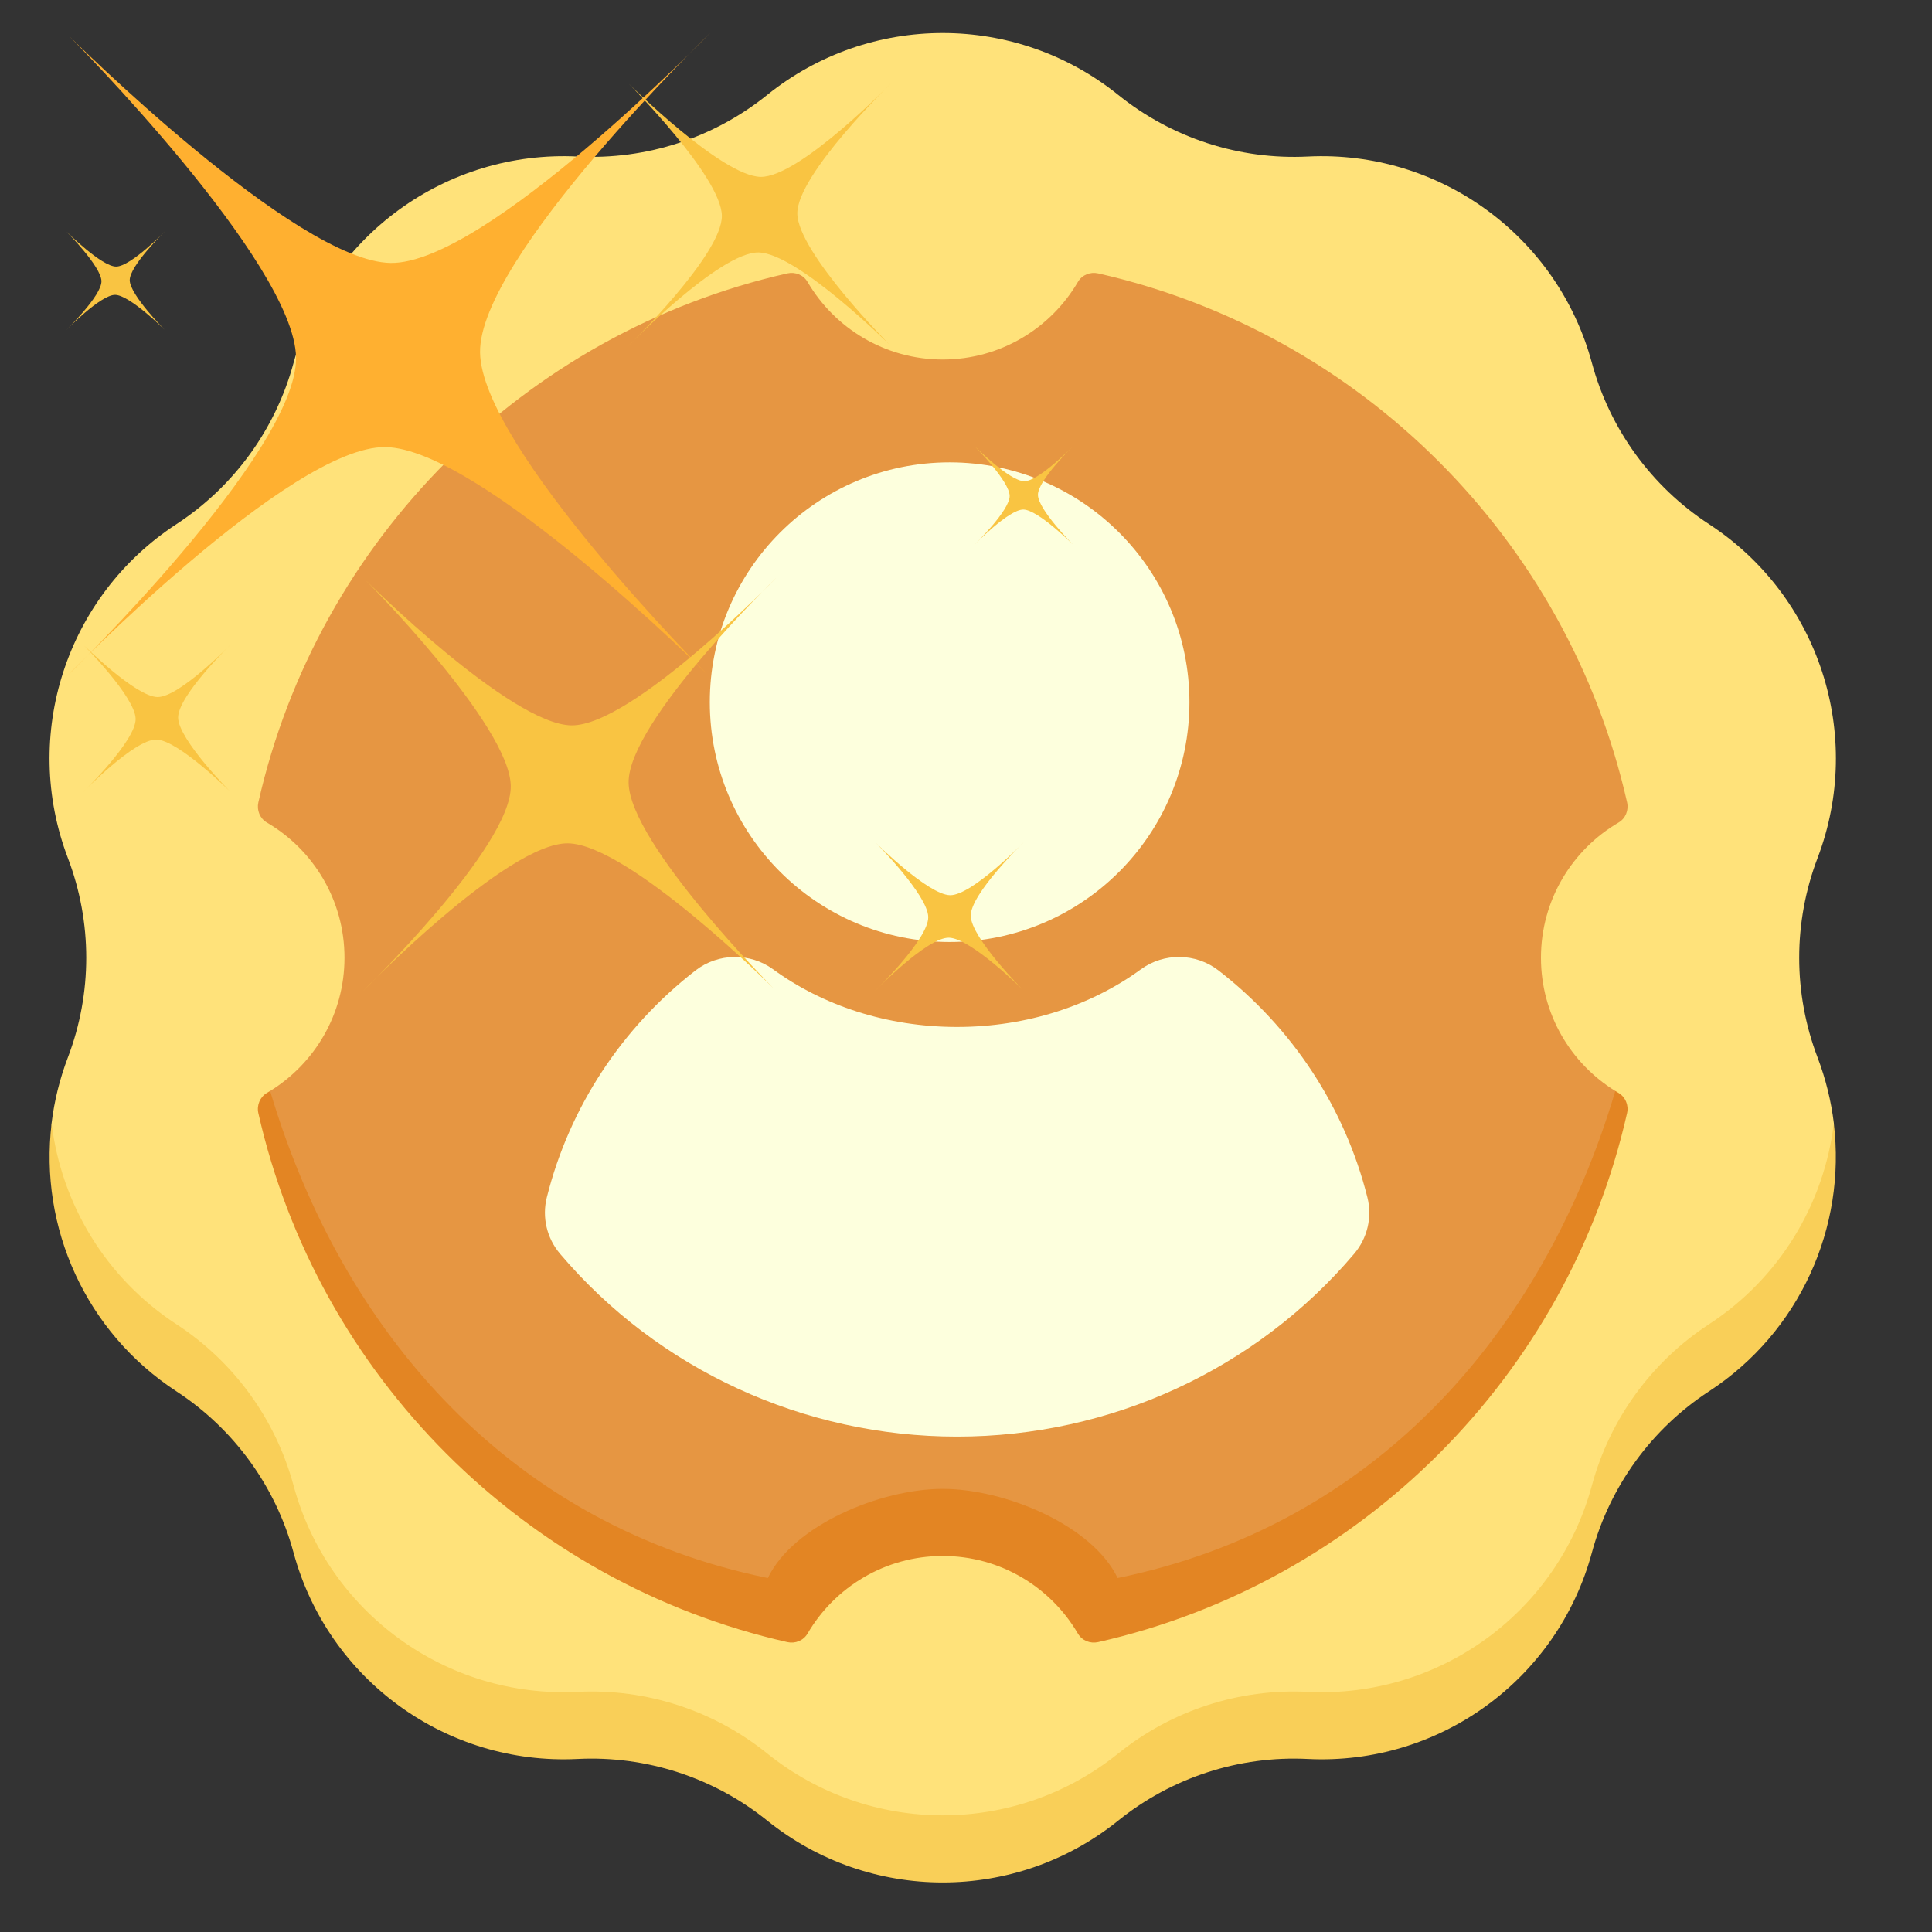
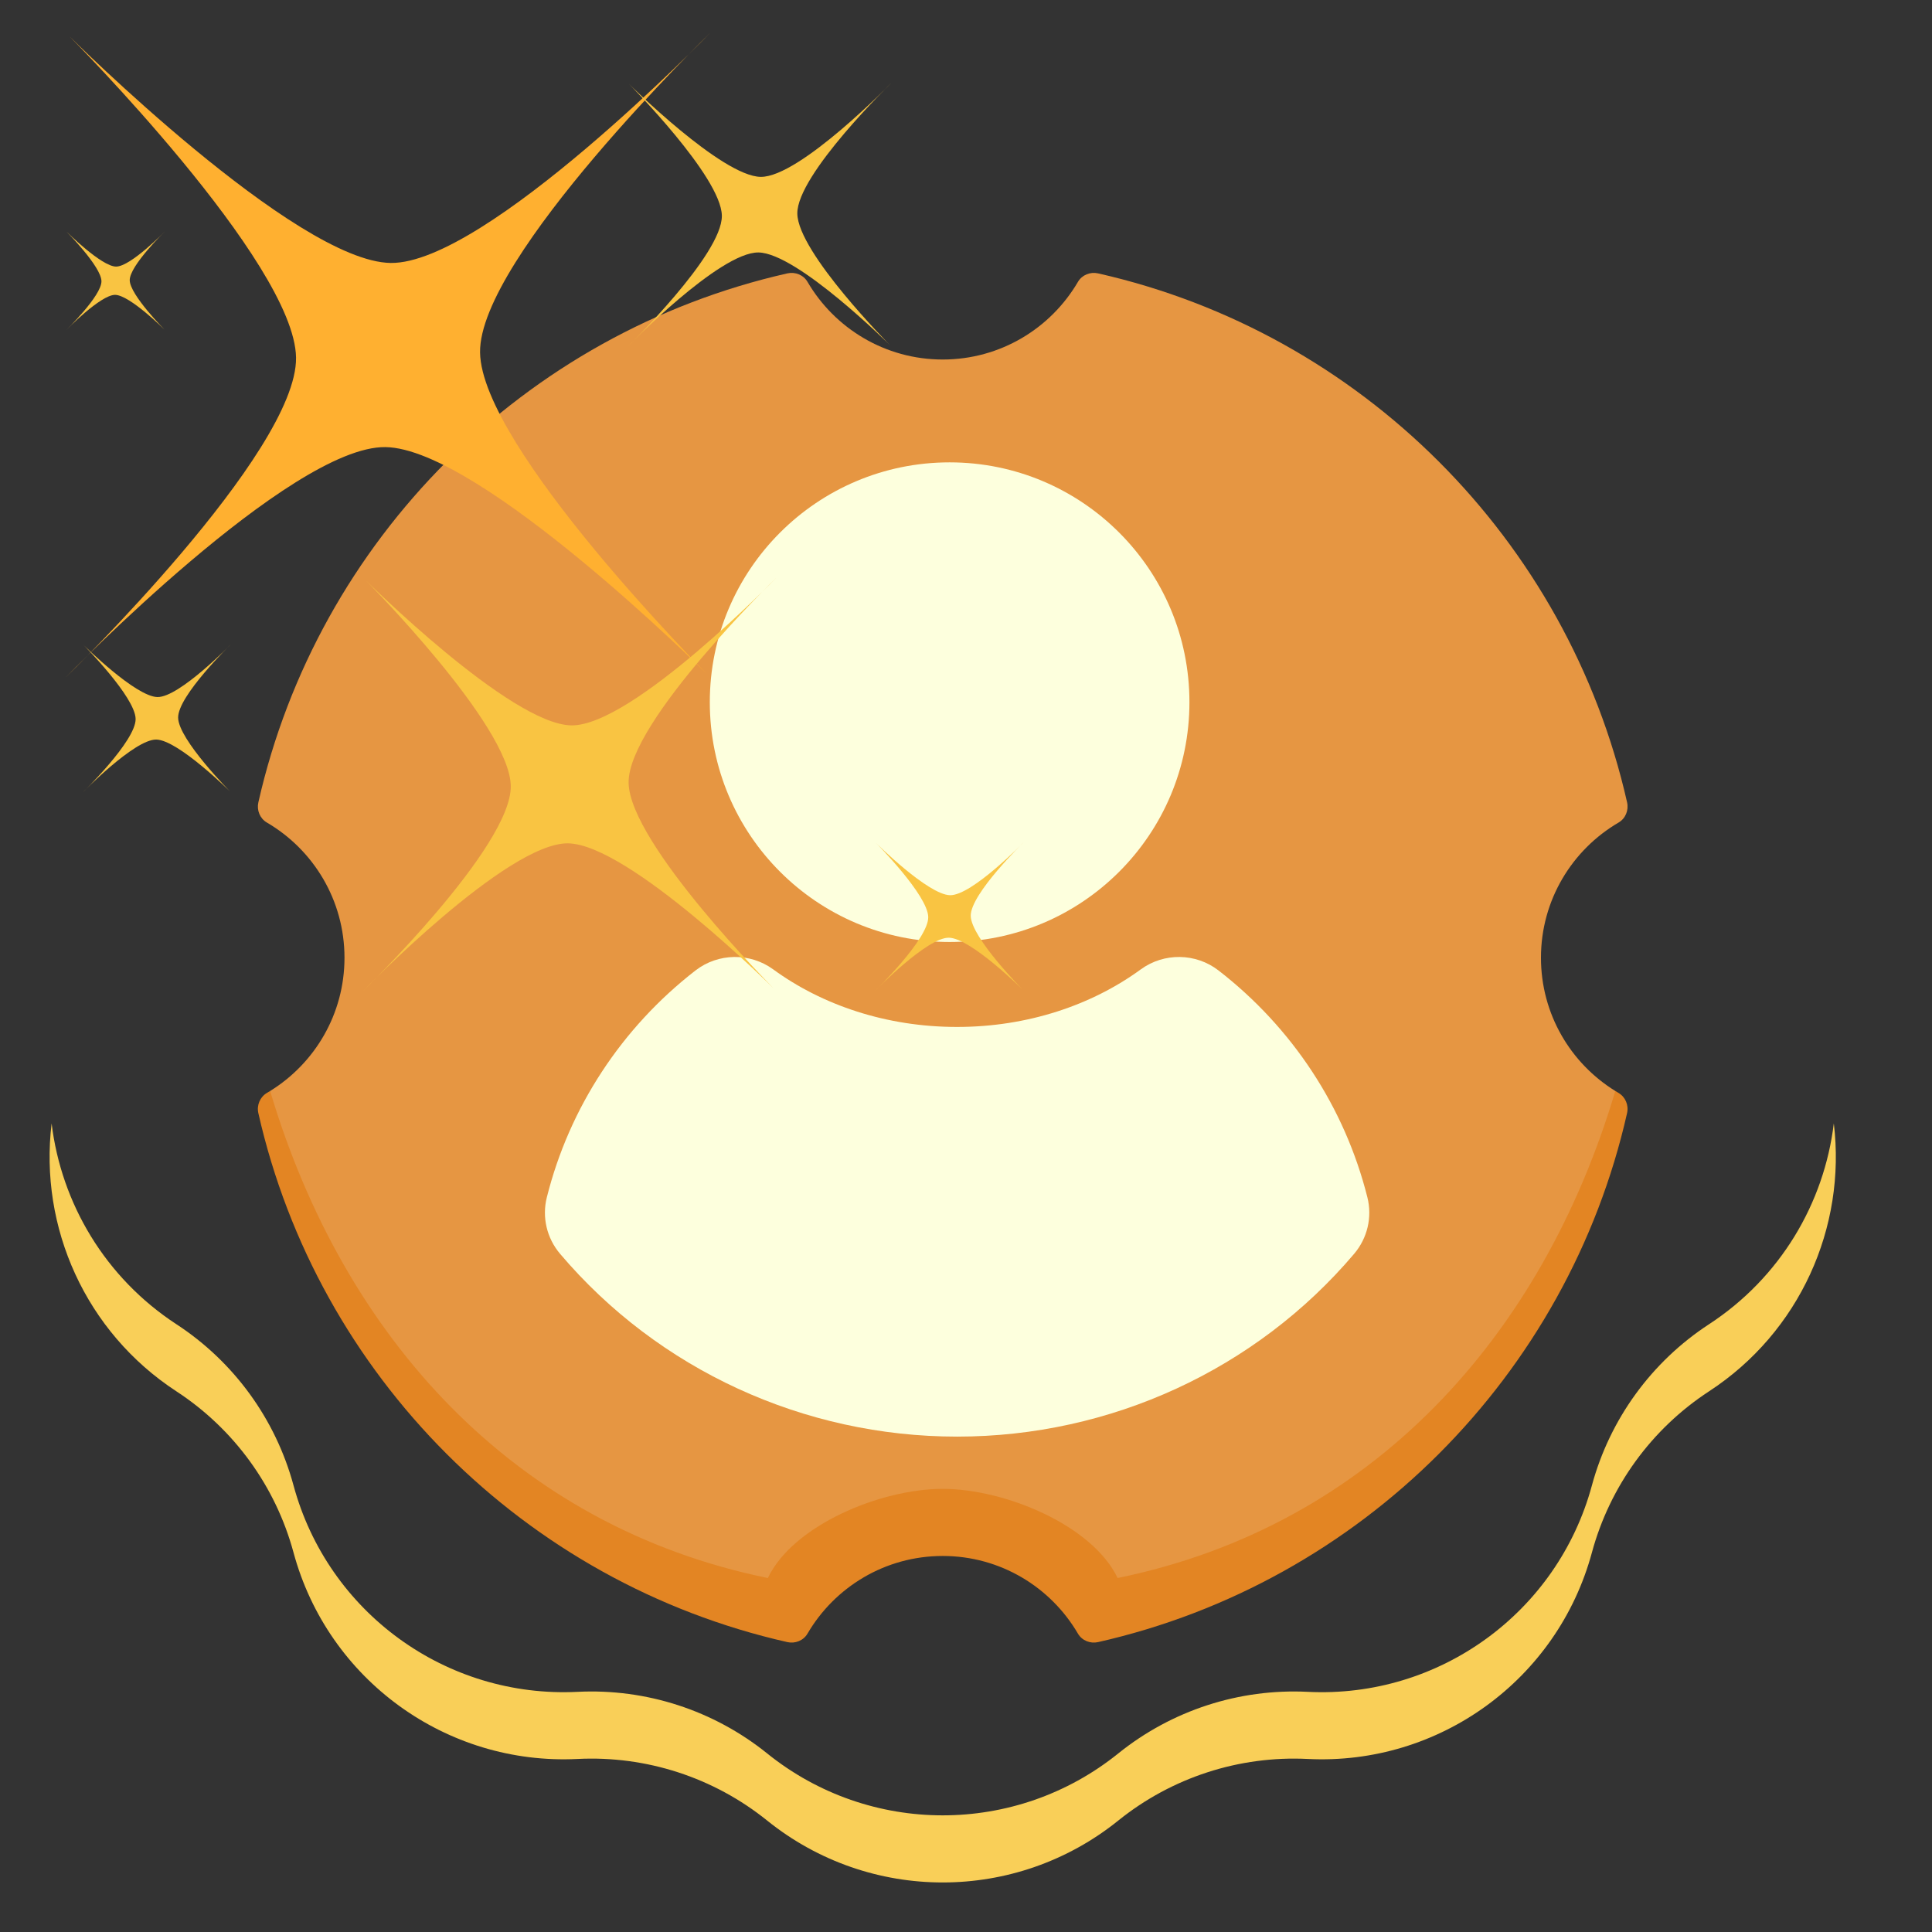
<svg xmlns="http://www.w3.org/2000/svg" width="117px" height="117px" viewBox="0 0 117 117" version="1.1">
  <rect x="0" y="0" width="117" height="117" fill="#333333" stroke="none" />
  <title>4</title>
  <g id="4" stroke="none" stroke-width="1" fill="none" fill-rule="evenodd">
    <g id="badge-(1)" transform="translate(3, 2)" fill-rule="nonzero">
-       <path d="M107.069,62.034 C107.568,63.346 107.895,64.688 108.058,66.032 C108.058,66.032 108.178,75.714 100.497,80.29 C97.015,82.564 94.491,86.038 93.404,90.053 C91.322,97.746 84.161,102.949 76.2,102.552 C72.047,102.345 67.962,103.672 64.723,106.281 C58.516,111.282 49.665,111.282 43.458,106.281 C40.219,103.672 36.134,102.345 31.981,102.552 C24.02,102.949 16.859,97.746 14.777,90.053 C13.69,86.038 11.166,82.564 7.684,80.29 C0,73.739 0.122,66.032 0.122,66.032 C0.285,64.688 0.612,63.346 1.112,62.034 C2.593,58.148 2.593,53.853 1.112,49.966 C-1.725,42.518 1.01,34.1 7.684,29.742 C11.166,27.468 13.69,23.993 14.777,19.979 C16.859,12.285 24.02,7.082 31.981,7.479 C36.134,7.686 40.219,6.359 43.458,3.75 C49.665,-1.25 58.516,-1.25 64.723,3.75 C67.962,6.359 72.047,7.686 76.2,7.479 C84.161,7.082 91.322,12.285 93.404,19.979 C94.491,23.993 97.015,27.468 100.497,29.742 C107.171,34.1 109.906,42.518 107.069,49.966 C105.588,53.853 105.588,58.148 107.069,62.034 Z" id="Path" fill="#FFE27A" />
      <path d="M100.497,78.194 C97.015,80.468 94.491,83.943 93.404,87.957 C91.322,95.65 84.16,100.853 76.2,100.456 C72.046,100.249 67.961,101.577 64.723,104.185 C58.516,109.186 49.664,109.186 43.457,104.185 C40.219,101.576 36.134,100.249 31.98,100.456 C24.02,100.853 16.859,95.65 14.776,87.957 C13.69,83.943 11.165,80.468 7.683,78.194 C3.376,75.381 0.712,70.876 0.126,66.032 C-0.636,72.322 2.185,78.668 7.683,82.258 C11.165,84.532 13.69,88.007 14.776,92.021 C16.859,99.715 24.02,104.918 31.98,104.521 C36.134,104.314 40.219,105.641 43.457,108.25 C49.664,113.25 58.516,113.25 64.723,108.25 C67.961,105.641 72.046,104.314 76.2,104.521 C84.16,104.918 91.322,99.715 93.404,92.021 C94.491,88.007 97.015,84.532 100.497,82.258 C105.995,78.668 108.816,72.322 108.054,66.032 C107.468,70.876 104.805,75.381 100.497,78.194 Z" id="Path" fill="#F9CF58" />
      <path d="M90.319,56 C90.319,52.507 92.208,49.456 95.02,47.812 C95.442,47.566 95.642,47.066 95.535,46.59 C91.937,30.679 79.412,18.153 63.501,14.556 C63.024,14.448 62.525,14.648 62.279,15.07 C60.634,17.882 57.583,19.772 54.09,19.772 C50.598,19.772 47.547,17.882 45.902,15.07 C45.656,14.648 45.157,14.448 44.68,14.556 C28.769,18.153 16.243,30.679 12.646,46.59 C12.538,47.066 12.739,47.565 13.161,47.812 C15.973,49.456 17.862,52.507 17.862,56 C17.862,59.41 16.062,62.398 13.36,64.068 L13.278,65.724 C17.661,80.384 28.932,92.264 45.532,95.659 C47.057,92.466 50.316,90.259 54.09,90.259 C57.865,90.259 61.123,92.466 62.648,95.659 C79.248,92.264 90.601,81.161 95.021,65.547 L94.821,64.068 C92.119,62.399 90.319,59.41 90.319,56 Z" id="Path" fill="#E69642" />
      <path d="M64.681,93.563 C63.156,90.37 57.865,88.164 54.09,88.164 C50.316,88.164 45.025,90.37 43.5,93.563 C28.111,90.416 17.785,78.95 13.359,64.068 C13.296,64.107 13.233,64.145 13.17,64.182 C12.745,64.432 12.537,64.929 12.645,65.409 C16.243,81.321 28.768,93.847 44.68,97.444 C45.156,97.552 45.656,97.352 45.902,96.93 C47.546,94.118 50.597,92.228 54.09,92.228 C57.583,92.228 60.634,94.118 62.278,96.93 C62.525,97.352 63.024,97.552 63.5,97.444 C79.412,93.847 91.937,81.321 95.534,65.409 C95.643,64.929 95.435,64.431 95.01,64.182 C94.947,64.145 94.883,64.107 94.821,64.068 C90.395,78.95 80.069,90.416 64.681,93.563 L64.681,93.563 Z" id="Path" fill="#E38523" />
    </g>
    <g id="user-(1)" transform="translate(33, 28)" fill="#FDFFDD" fill-rule="nonzero">
      <g id="Group">
        <path d="M49.808,44.511 C50.109,45.711 49.811,46.981 49.005,47.93 C43.058,54.945 34.25,59 24.962,59 C15.674,59 6.865,54.945 0.918,47.93 C0.112,46.981 -0.186,45.711 0.115,44.511 C1.478,39.071 4.649,34.234 9.124,30.766 C10.496,29.708 12.417,29.681 13.819,30.7 C16.793,32.874 20.692,34.191 24.955,34.191 C29.219,34.191 33.116,32.874 36.091,30.7 C37.494,29.681 39.415,29.708 40.787,30.766 C45.266,34.232 48.441,39.069 49.808,44.511 Z" id="Path" />
        <circle id="Oval" cx="24.508" cy="14.523" r="14.523" />
      </g>
    </g>
    <g id="sparkling" transform="translate(34.5, 31) scale(-1, -1) translate(-34.5, -31)translate(4, 2)" fill-rule="nonzero">
      <path d="M22.208,19.202 C22.208,19.202 35.847,32.897 35.928,38.655 C36.009,44.413 22,58 22,58 C22,58 35.585,43.996 41.342,44.076 C47.099,44.157 60.792,57.798 60.792,57.798 C60.792,57.798 47.153,44.103 47.072,38.345 C46.991,32.587 61,19 61,19 C61,19 47.415,33.004 41.658,32.924 C35.901,32.843 22.208,19.202 22.208,19.202 Z" id="Path" fill="#FFB030" />
      <path d="M3.048,0.048 C3.048,0.048 6.192,3.206 6.213,4.537 C6.233,5.869 3,9 3,9 C3,9 6.138,5.767 7.463,5.787 C8.794,5.808 11.952,8.952 11.952,8.952 C11.952,8.952 8.808,5.794 8.787,4.463 C8.767,3.131 12,0 12,0 C12,0 8.862,3.233 7.537,3.213 C6.206,3.192 3.048,0.048 3.048,0.048 Z" id="Path" fill="#F9C442" />
      <path d="M51.048,12.048 C51.048,12.048 54.192,15.206 54.213,16.537 C54.233,17.869 51,21 51,21 C51,21 54.138,17.767 55.463,17.787 C56.794,17.808 59.952,20.952 59.952,20.952 C59.952,20.952 56.808,17.794 56.787,16.463 C56.767,15.131 60,12 60,12 C60,12 56.862,15.233 55.537,15.213 C54.213,15.192 51.048,12.048 51.048,12.048 L51.048,12.048 Z" id="Path" fill="#F9C442" />
-       <path d="M0.037,27.037 C0.037,27.037 2.132,29.144 2.144,30.028 C2.157,30.911 0,33 0,33 C0,33 2.089,30.85 2.972,30.856 C3.856,30.868 5.963,32.963 5.963,32.963 C5.963,32.963 3.868,30.856 3.856,29.972 C3.843,29.089 6,27 6,27 C6,27 3.911,29.15 3.028,29.144 C2.144,29.132 0.037,27.037 0.037,27.037 Z" id="Path" fill="#F9C442" />
      <path d="M55.037,40.037 C55.037,40.037 57.132,42.144 57.144,43.028 C57.157,43.911 55,46 55,46 C55,46 57.089,43.85 57.972,43.856 C58.856,43.862 60.963,45.963 60.963,45.963 C60.963,45.963 58.868,43.856 58.856,42.972 C58.843,42.089 61,40 61,40 C61,40 58.911,42.15 58.028,42.144 C57.144,42.132 55.037,40.037 55.037,40.037 Z" id="Path" fill="#F9C442" />
-       <path d="M18.134,0.127 C18.134,0.127 26.879,8.908 26.932,12.597 C26.986,16.287 18,25 18,25 C18,25 26.711,16.018 30.399,16.072 C34.088,16.126 42.866,24.873 42.866,24.873 C42.866,24.873 34.121,16.092 34.068,12.403 C34.014,8.713 43,0 43,0 C43,0 34.289,8.982 30.601,8.928 C26.912,8.874 18.134,0.127 18.134,0.127 L18.134,0.127 Z" id="Path" fill="#F9C442" />
+       <path d="M18.134,0.127 C18.134,0.127 26.879,8.908 26.932,12.597 C26.986,16.287 18,25 18,25 C18,25 26.711,16.018 30.399,16.072 C34.088,16.126 42.866,24.873 42.866,24.873 C42.866,24.873 34.121,16.092 34.068,12.403 C34.014,8.713 43,0 43,0 C43,0 34.289,8.982 30.601,8.928 C26.912,8.874 18.134,0.127 18.134,0.127 L18.134,0.127 " id="Path" fill="#F9C442" />
      <path d="M11.09,39.084 C11.09,39.084 16.683,44.698 16.715,47.064 C16.747,49.431 11,55 11,55 C11,55 16.573,49.257 18.933,49.289 C21.292,49.322 26.91,54.916 26.91,54.916 C26.91,54.916 21.317,49.302 21.285,46.936 C21.253,44.569 27,39 27,39 C27,39 21.427,44.743 19.067,44.711 C16.708,44.678 11.09,39.084 11.09,39.084 L11.09,39.084 Z" id="Path" fill="#F9C442" />
    </g>
  </g>
</svg>